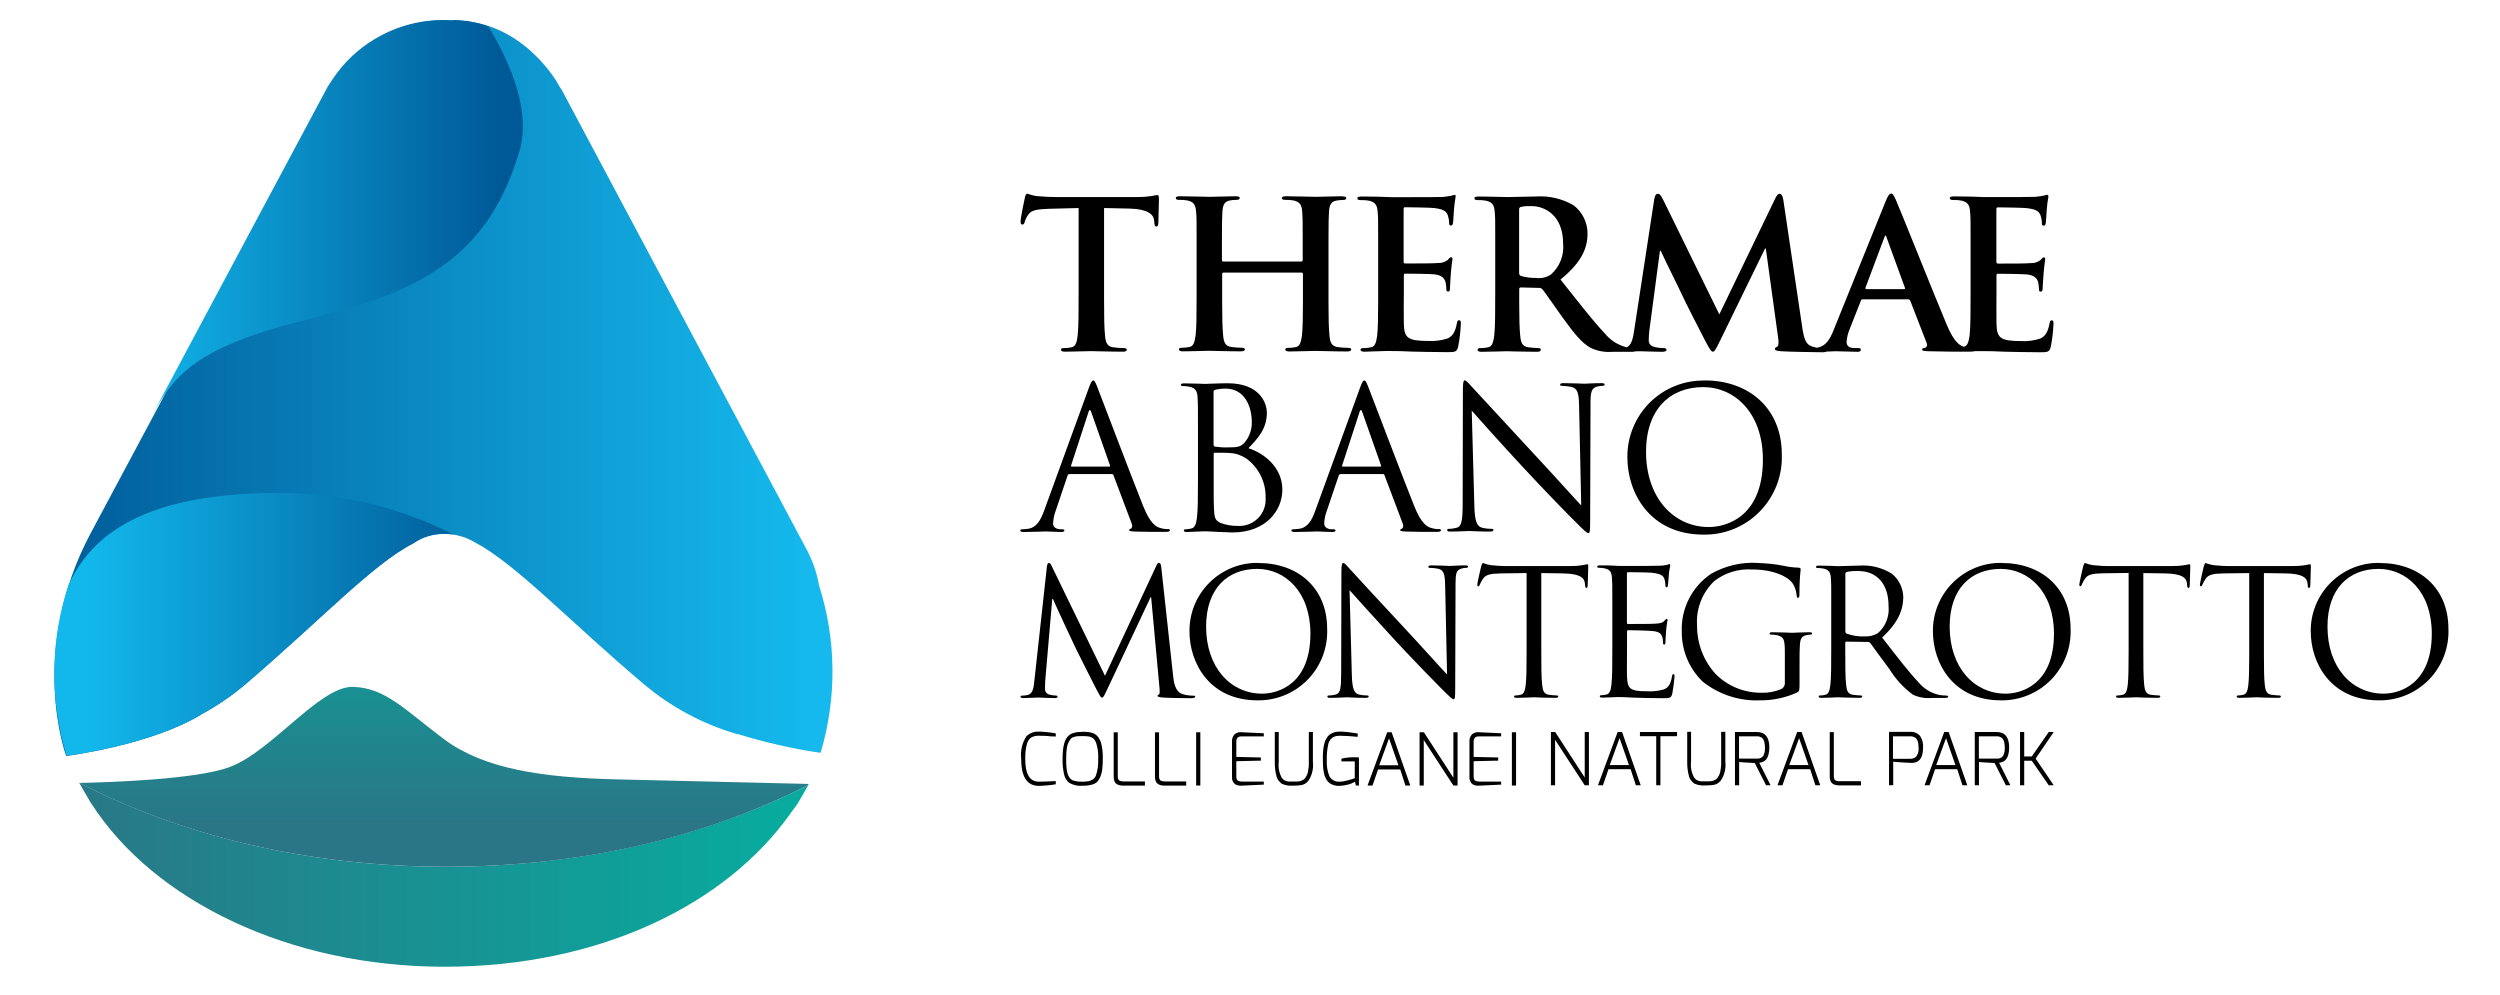
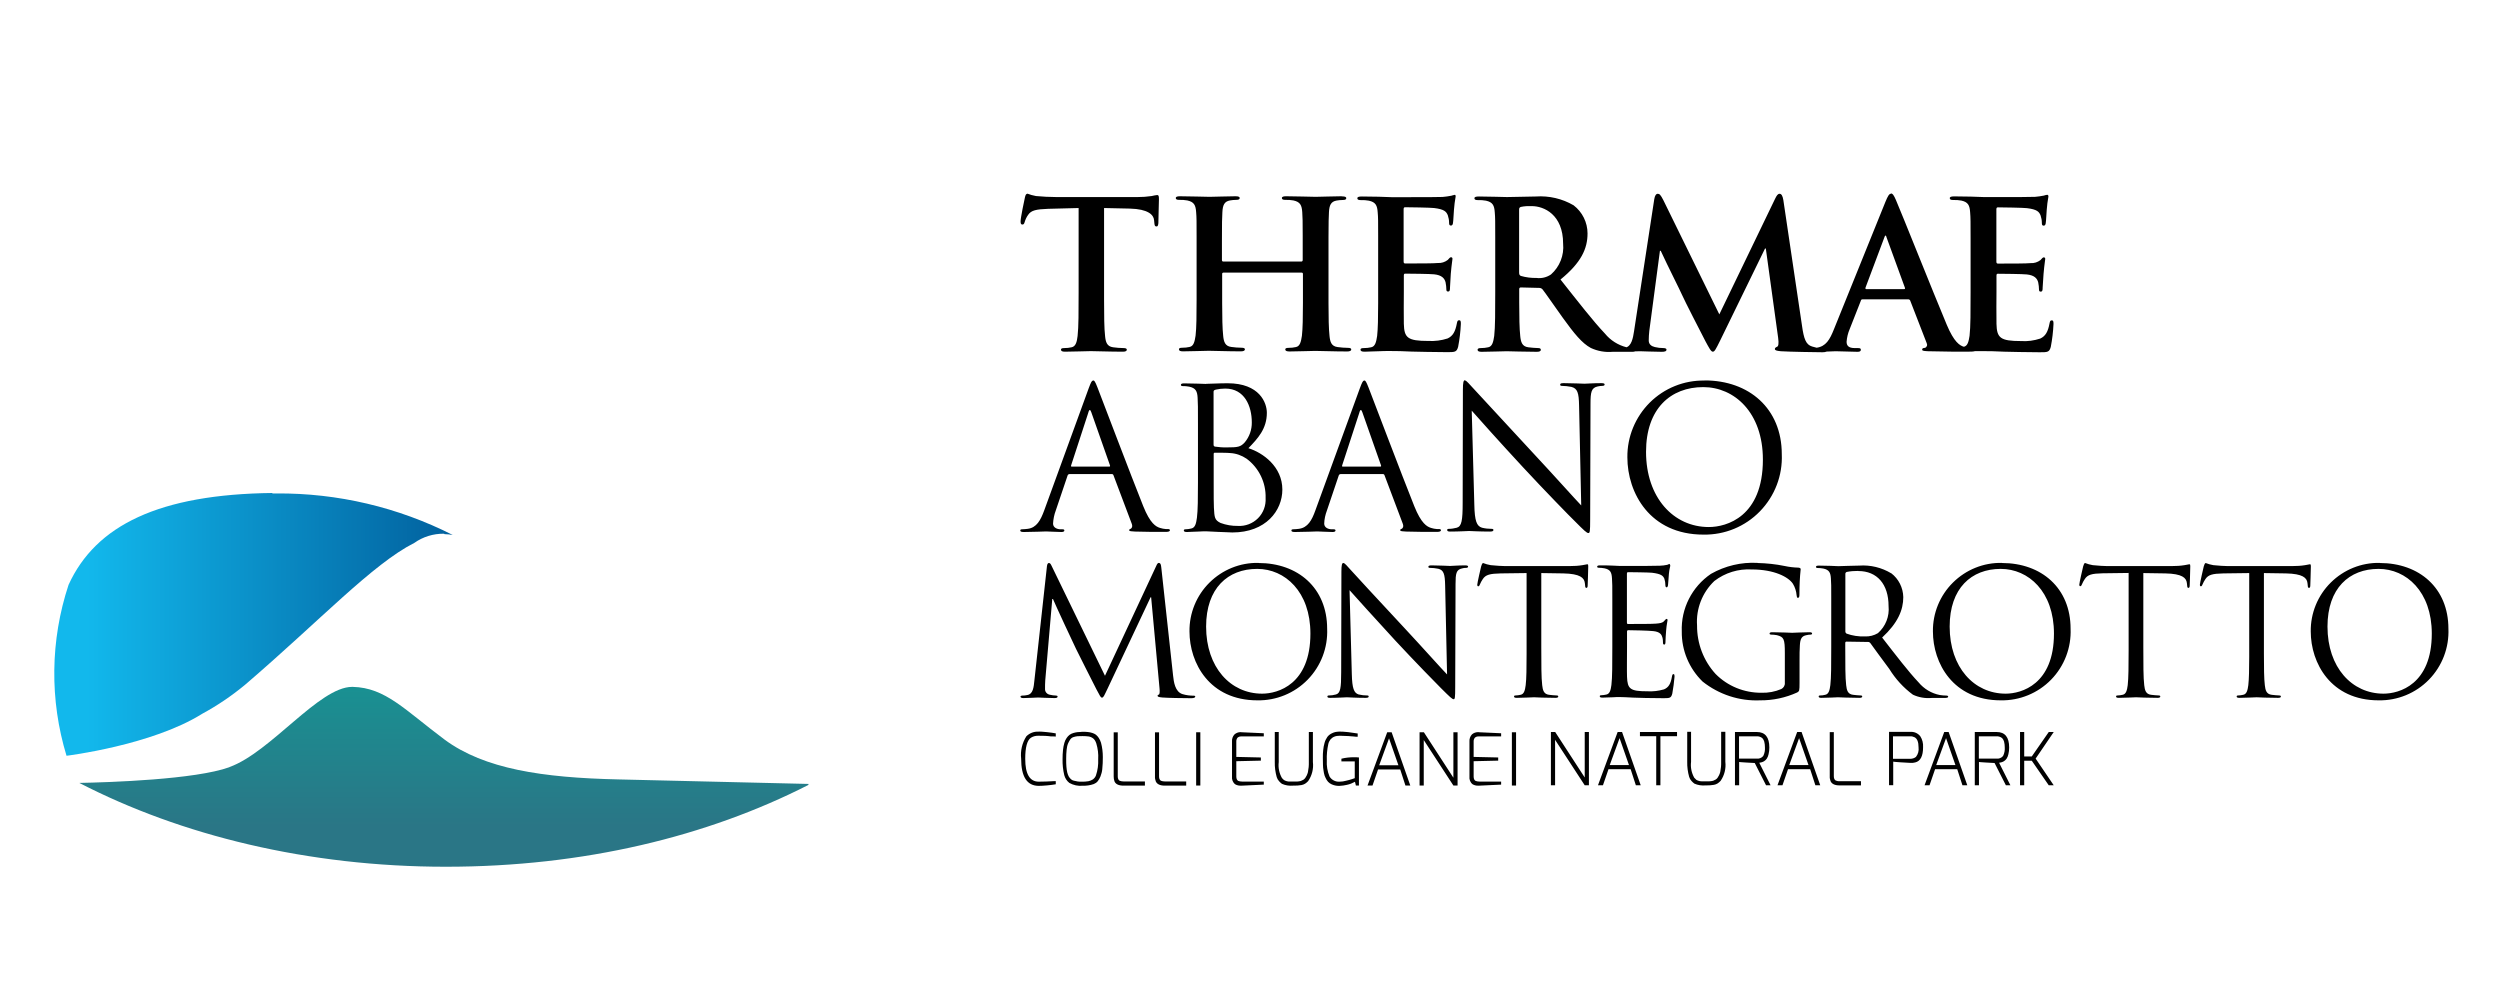
<svg xmlns="http://www.w3.org/2000/svg" xmlns:xlink="http://www.w3.org/1999/xlink" id="Livello_2" data-name="Livello 2" viewBox="0 0 221 88">
  <defs>
    <style>
      .cls-1 {
        fill: url(#Sfumatura_senza_nome);
      }

      .cls-2 {
        fill: #fff;
      }

      .cls-3 {
        fill: url(#Sfumatura_senza_nome_5);
      }

      .cls-4 {
        fill: url(#Sfumatura_senza_nome_3);
      }

      .cls-5 {
        fill: url(#Sfumatura_senza_nome_3-2);
      }

      .cls-6 {
        fill: url(#Sfumatura_senza_nome_5-2);
      }
    </style>
    <linearGradient id="Sfumatura_senza_nome" data-name="Sfumatura senza nome" x1="-814.43" y1="178.17" x2="-813.47" y2="178.17" gradientTransform="translate(58494.73 12131.42) scale(71.82 -67.9)" gradientUnits="userSpaceOnUse">
      <stop offset="0" stop-color="#005997" />
      <stop offset="1" stop-color="#15b9ed" />
    </linearGradient>
    <linearGradient id="Sfumatura_senza_nome_3" data-name="Sfumatura senza nome 3" x1="-803.44" y1="175.81" x2="-802.49" y2="175.81" gradientTransform="translate(29598.58 4319.92) scale(36.83 -24.26)" gradientUnits="userSpaceOnUse">
      <stop offset="0" stop-color="#12b8ec" />
      <stop offset="1" stop-color="#005997" />
    </linearGradient>
    <linearGradient id="Sfumatura_senza_nome_3-2" data-name="Sfumatura senza nome 3" x1="-801.98" y1="177.05" x2="-801.03" y2="177.05" gradientTransform="translate(27743.5 6598.85) scale(34.58 -37.16)" xlink:href="#Sfumatura_senza_nome_3" />
    <linearGradient id="Sfumatura_senza_nome_5" data-name="Sfumatura senza nome 5" x1="-813.65" y1="174.29" x2="-812.69" y2="174.29" gradientTransform="translate(54747.26 3036.61) scale(67.28 -16.98)" gradientUnits="userSpaceOnUse">
      <stop offset="0" stop-color="#2a7686" />
      <stop offset="1" stop-color="#08ab9e" />
    </linearGradient>
    <linearGradient id="Sfumatura_senza_nome_5-2" data-name="Sfumatura senza nome 5" x1="-831.33" y1="167.18" x2="-829.84" y2="167.18" gradientTransform="translate(11292.83 -13718.73) rotate(-90) scale(16.59 -67.31)" xlink:href="#Sfumatura_senza_nome_5" />
  </defs>
  <g id="Livello_1-2" data-name="Livello 1">
    <g id="logo-thermaeabanomontegrotto">
      <rect class="cls-2" width="221" height="88" />
      <path id="lettering" d="m113.04,64.72v2.65c-.06.48.04.98.28,1.4.05.07.12.13.19.19.16.09.34.14.53.13.07,0,.17,0,.32,0h.03c.2.01.4,0,.6-.05.08-.03.16-.07.23-.11.06-.04.11-.09.16-.15.05-.07.09-.14.13-.22.05-.09.08-.2.11-.3.06-.29.09-.6.08-.9v-2.65h.36v2.65c.07.6-.08,1.2-.42,1.69-.08.09-.17.16-.27.23-.1.06-.21.1-.32.12-.22.04-.44.05-.67.05h-.07c-.34.03-.68-.02-.99-.16-.09-.07-.17-.14-.25-.23-.1-.11-.17-.23-.21-.37-.12-.43-.18-.88-.17-1.33v-2.65h.37Zm-21.21-.05c.17,0,.4.02.71.05.31.03.57.07.79.11v.28c-.07,0-.14,0-.2-.01h-.21s-.26-.03-.26-.03l-.27-.02c-.21,0-.4-.01-.56-.01-.24-.01-.48.04-.69.17-.34.22-.51.85-.51,1.87,0,1.35.4,2.02,1.2,2.02.42,0,.89-.02,1.41-.05h.09s0,.28,0,.28c-.21.04-.47.07-.78.1-.3.03-.55.04-.72.04-1.04,0-1.56-.8-1.56-2.4-.08-.7.09-1.4.46-1.98.29-.29.69-.44,1.1-.41Zm3.76.02c.26,0,.45,0,.57.02.13.01.26.04.39.08.12.03.23.09.33.16.1.08.18.18.25.28.09.13.15.28.2.43.11.41.16.84.16,1.26,0,.36-.01.72-.05,1.08-.02.22-.08.43-.16.64-.06.15-.14.29-.24.42-.09.11-.22.2-.35.25-.31.11-.65.16-.98.15-.41.04-.82-.05-1.18-.25-.22-.17-.38-.42-.45-.69-.11-.46-.16-.93-.15-1.41,0-.27.01-.55.04-.82.02-.21.06-.41.12-.62.04-.15.11-.3.2-.43.07-.11.16-.2.26-.28.1-.07.21-.13.33-.16.23-.07.47-.1.72-.1Zm22.75-.02c.28,0,.55.02.83.05.34.04.63.08.85.12v.29h-.12s-.29-.03-.29-.03c-.12,0-.24-.02-.38-.03-.33-.02-.59-.03-.8-.03-.17,0-.34.02-.5.09-.12.05-.23.14-.32.24-.09.12-.16.26-.19.41-.1.47-.15.95-.13,1.43-.03.49.05.98.24,1.43.18.31.54.49.9.46.18,0,.37-.03.55-.08.19-.04.37-.09.55-.15l.23-.08v-1.48h-1.18v-.24c.36-.09.73-.13,1.11-.13.14,0,.28,0,.44.02v2.48h-.27l-.08-.33c-.22.12-.46.22-.71.27-.21.05-.42.08-.64.09h-.15c-.12,0-.24-.03-.36-.06-.13-.04-.26-.09-.37-.17-.11-.08-.2-.17-.27-.29-.07-.12-.13-.24-.18-.37-.05-.15-.08-.3-.1-.46h0c-.03-.17-.05-.34-.05-.51,0-.17-.01-.37-.01-.61s0-.47.03-.69c.02-.22.06-.43.12-.64.05-.19.14-.37.25-.53.11-.14.26-.26.43-.33.18-.09.38-.13.58-.13Zm31.15.03v2.65c-.06.48.04.97.28,1.4.06.07.12.13.19.19.16.09.34.14.53.13.07,0,.17,0,.32,0h.03c.2.01.4,0,.6-.05.08-.03.16-.07.23-.11.06-.04.12-.09.16-.15.05-.07.09-.14.13-.22.05-.09.08-.2.11-.3.06-.29.09-.6.08-.9v-2.65h.37v2.65c.07.6-.08,1.2-.42,1.69-.08.09-.17.16-.27.23-.1.06-.21.1-.32.12-.22.04-.44.05-.67.05h-.07c-.34.03-.68-.02-.99-.16-.09-.07-.17-.14-.25-.23-.1-.11-.17-.23-.21-.37-.12-.43-.18-.88-.17-1.33v-2.65h.37Zm-39.75.03l1.98.09v.28h-1.98c-.13-.01-.25.03-.35.12-.07.1-.11.22-.1.35v1.34l2.17.05v.28l-2.17.05v1.35c0,.2.06.33.17.39.11.04.22.06.34.06h1.92v.27l-1.92.09h-.14c-.07,0-.14,0-.21-.02-.09-.02-.18-.05-.26-.1-.21-.16-.31-.43-.28-.69v-3.08c-.02-.23.06-.47.22-.64.15-.13.34-.2.53-.2h.05Zm20.98,0l1.98.09v.28h-1.98c-.13-.01-.25.03-.35.12-.07.1-.11.22-.1.35v1.34l2.17.05v.28l-2.17.05v1.35c0,.2.06.33.17.39.11.04.22.06.34.06h1.92v.27l-1.92.09h-.14c-.07,0-.14,0-.2-.02-.09-.02-.18-.05-.26-.1-.21-.16-.31-.43-.28-.69v-3.08c-.02-.23.06-.47.22-.64.15-.13.34-.2.54-.2h.05Zm-31.91,0v3.9c0,.2.06.33.17.39.11.04.22.06.34.06h1.89v.37h-1.89c-.43,0-.7-.13-.8-.38-.05-.14-.07-.28-.07-.43v-3.9h.37Zm3.65,0v3.9c0,.2.06.33.17.39.11.04.22.06.34.06h1.89v.37h-1.89c-.43,0-.69-.13-.8-.38-.05-.14-.08-.29-.07-.43v-3.9h.37Zm20.56,0l1.65,4.71h-.43l-.46-1.42h-1.96l-.49,1.42h-.44s1.74-4.71,1.74-4.71h.39Zm11,0v4.71h-.37v-4.71h.37Zm-8.15,0l2.61,4.02v-4.02h.37v4.71h-.37l-2.62-4.02v4.02h-.37v-4.71h.37Zm-19.76,0v4.71h-.37v-4.71h.37Zm56-.02v3.9c0,.2.06.33.17.39.11.04.22.07.34.06h1.89v.37h-1.89c-.43,0-.69-.13-.8-.38-.05-.14-.08-.29-.07-.43v-3.9h.37Zm10.15,0l1.65,4.71h-.43l-.46-1.42h-1.96l-.49,1.42h-.44s1.74-4.71,1.74-4.71h.39Zm-13,0l1.65,4.71h-.43l-.46-1.42h-1.96l-.49,1.42h-.44s1.74-4.71,1.74-4.71h.39Zm-15.87,0l1.65,4.71h-.43l-.46-1.42h-1.96l-.49,1.42h-.44s1.74-4.71,1.74-4.71h.39Zm-5.91,0l2.61,4.02v-4.02h.37v4.71h-.37l-2.62-4.02v4.02h-.37v-4.71h.37Zm17.83,0c.73,0,1.1.46,1.1,1.37,0,.2-.02.41-.07.6-.03.14-.08.27-.16.39-.06.09-.14.16-.23.22-.13.08-.28.12-.43.14l1,1.99h-.4l-1-1.97c-.06,0-.3-.01-.73-.04-.43-.03-.64-.04-.65-.05v2.06h-.37v-4.71h1.92Zm21.2,0c.73,0,1.1.46,1.1,1.37,0,.2-.02.41-.07.6-.03.14-.08.27-.16.39-.06.09-.14.16-.23.22-.13.08-.28.12-.43.14l1,1.99h-.4l-1-1.97c-.06,0-.3-.01-.73-.04-.43-.03-.64-.04-.65-.05v2.06h-.37v-4.71h1.92Zm-6.76.37c.19.29.27.63.25.97,0,.79-.23,1.24-.7,1.35-.13.03-.26.05-.4.04-.15,0-.43-.02-.87-.05-.43-.03-.66-.05-.67-.06v2.08h-.37v-4.71h1.88c.33-.03.66.11.87.37Zm9.19-.37v2.16h.67l1.5-2.16h.44l-1.6,2.35,1.6,2.36h-.44l-1.5-2.17h-.67v2.17h-.37v-4.71h.37Zm-30.69,0v.37h-1.47v4.34h-.37v-4.34h-1.44v-.37h3.28Zm-52.54.36c-.2,0-.35,0-.45.01-.12.01-.23.04-.34.07-.11.03-.22.1-.29.19-.08.11-.14.23-.2.35h0c-.08.18-.12.38-.14.58-.03.26-.04.53-.04.79,0,.29,0,.53.02.72.01.17.04.33.07.49.03.12.07.24.13.36.05.09.12.17.19.24.07.07.16.12.26.14.22.06.45.1.68.09.21,0,.41,0,.61-.04.14-.03.28-.08.4-.16.12-.09.22-.21.27-.35.16-.46.22-.95.2-1.43.03-.48-.03-.95-.17-1.41-.03-.09-.07-.18-.12-.26-.04-.07-.1-.13-.16-.18-.06-.04-.12-.08-.19-.11-.07-.03-.15-.05-.22-.06-.17-.02-.35-.03-.52-.03Zm27.08.2l-.87,2.38h1.7l-.83-2.38Zm36.25-.02l-.87,2.38h1.7l-.83-2.38Zm-15.87,0l-.87,2.38h1.7l-.83-2.38Zm28.86,0l-.87,2.38h1.7l-.83-2.38Zm-3.18-.16h-1.51v1.99h1.51c.19,0,.37-.05.52-.17.19-.24.27-.54.23-.84,0-.48-.12-.78-.36-.9-.12-.06-.26-.09-.39-.08Zm7.64,0h-1.56v1.97h1.56c.22.03.44-.06.58-.23.12-.24.17-.5.15-.77h0c0-.17-.02-.34-.06-.5-.03-.12-.09-.22-.17-.31-.14-.11-.32-.17-.49-.16Zm-21.2,0h-1.56v1.97h1.56c.22.03.44-.06.58-.23.12-.24.17-.5.15-.77h0c0-.17-.02-.34-.06-.5-.03-.12-.09-.22-.17-.31-.14-.11-.32-.17-.49-.16Zm.09-15.32c.79.02,1.58.1,2.36.26.41.09.83.14,1.25.15.16.02.19.08.19.14-.08.73-.11,1.47-.11,2.2,0,.25-.03.33-.14.33-.08,0-.09-.09-.11-.23-.03-.36-.14-.71-.33-1.02-.39-.59-1.64-1.26-3.63-1.26-1.19-.07-2.36.29-3.31,1.02-1.07,1.02-1.63,2.46-1.53,3.93-.01,1.59.57,3.12,1.64,4.29,1.07,1.08,2.53,1.67,4.05,1.66.6.02,1.2-.09,1.76-.33.2-.1.33-.32.31-.54v-2.63c0-1.26-.08-1.43-.7-1.59-.17-.03-.35-.05-.53-.05-.06,0-.12-.03-.12-.09,0-.09.08-.12.25-.12.7,0,1.67.05,1.75.05s1.05-.05,1.51-.05c.17,0,.25.03.25.12,0,.06-.06.09-.12.09-.13,0-.26.02-.39.05-.42.08-.54.34-.57.88-.03.42-.03.83-.03,1.34v2c0,.7-.02.73-.2.84-1.03.47-2.15.71-3.28.7-1.84.08-3.64-.51-5.09-1.66-1.19-1.16-1.86-2.75-1.84-4.42-.08-2.03.9-3.96,2.58-5.1,1.25-.71,2.68-1.05,4.11-.97Zm-44.13,0c3.48,0,6.07,2.2,6.07,5.81.07,1.67-.55,3.3-1.72,4.5-1.17,1.2-2.78,1.86-4.45,1.83-4.23,0-6-3.3-6-6.09-.02-1.62.62-3.18,1.77-4.32,1.15-1.14,2.7-1.77,4.32-1.74h0Zm65.72,0c3.48,0,6.07,2.2,6.07,5.81.07,1.67-.55,3.3-1.72,4.5-1.17,1.2-2.78,1.86-4.45,1.83-4.23,0-6-3.3-6-6.09-.02-1.62.62-3.18,1.77-4.32,1.15-1.14,2.7-1.77,4.32-1.74h0Zm33.4,0c3.48,0,6.07,2.2,6.07,5.81.07,1.67-.55,3.3-1.72,4.5s-2.78,1.86-4.45,1.83c-4.23,0-6-3.3-6-6.09-.02-1.62.62-3.18,1.77-4.32s2.7-1.77,4.32-1.74h0Zm-91.61,0c.12,0,.39.34.54.5.23.26,2.53,2.76,4.91,5.31,1.53,1.64,3.21,3.53,3.71,4.04l-.17-7.87c-.02-1.01-.13-1.35-.6-1.47-.25-.05-.5-.08-.76-.08-.11,0-.12-.05-.12-.11,0-.09.12-.11.31-.11.7,0,1.44.05,1.61.05s.68-.05,1.31-.05c.17,0,.28.02.28.11,0,.06-.06.11-.17.11-.13,0-.25.01-.37.05-.51.11-.57.45-.57,1.38l-.03,9.08c0,1.02-.03,1.1-.14,1.1-.12,0-.31-.17-1.13-.99-.17-.16-2.39-2.43-4.03-4.2-1.79-1.94-3.54-3.89-4.04-4.45l.2,7.42c.03,1.27.19,1.67.6,1.8.25.06.51.09.77.09.08,0,.12.03.12.09,0,.09-.09.12-.28.12-.88,0-1.5-.05-1.64-.05s-.79.05-1.48.05c-.16,0-.25-.02-.25-.12,0-.06.05-.09.12-.09.22,0,.43-.03.64-.09.39-.11.46-.56.46-1.97l.02-8.88c0-.6.05-.77.17-.77Zm28.83.09s.06.06.06.14c0,.11-.08.29-.12.73-.02.15-.05.84-.08,1.02-.02.08-.05.17-.11.17-.09,0-.12-.08-.12-.2,0-.19-.03-.38-.09-.56-.11-.25-.26-.43-1.1-.53-.26-.03-1.95-.05-2.12-.05-.06,0-.09.05-.09.15v4.28c0,.11.02.15.09.15h.25c.58,0,1.92,0,2.21-.03.37-.03.59-.06.73-.22.11-.12.17-.2.23-.2.05,0,.08.03.08.12s-.08.36-.12.87c-.03.31-.06.88-.06.99,0,.12,0,.29-.11.29-.08,0-.11-.06-.11-.14,0-.17-.01-.35-.06-.51-.06-.22-.2-.48-.8-.54-.42-.05-1.95-.08-2.21-.08-.03,0-.06,0-.08.03-.02.02-.03.05-.03.08v1.36c0,.53-.02,2.32,0,2.65.04,1.07.27,1.28,1.79,1.28.5.03,1-.03,1.48-.17.4-.17.59-.48.7-1.12.03-.17.06-.23.14-.23.09,0,.09.12.09.23-.04.5-.11,1-.2,1.5-.1.37-.21.4-.71.4h-.12c-1.16,0-2.01-.03-2.61-.05-.6-.03-.97-.05-1.21-.05h-.06c-.1,0-.31,0-.55.02-.31,0-.66.03-.9.03-.17,0-.25-.03-.25-.12,0-.05.03-.09.12-.09.16,0,.31-.03.46-.06.31-.06.39-.4.45-.85.08-.65.08-1.87.08-3.36v-2.73s0-1.47,0-1.47c0-1.16,0-1.5-.03-1.87-.03-.53-.15-.77-.66-.88-.17-.03-.35-.05-.53-.05-.06,0-.12-.03-.12-.09,0-.09.08-.12.25-.12.36,0,.77,0,1.11.02l.64.03h.71c.96,0,2.58,0,2.83-.02.22,0,.45-.04.66-.08.08-.02.14-.08.22-.08Zm-45.12-.09c.11,0,.16.12.19.42l1.04,9.53c.06.56.17,1.43.83,1.64.33.1.67.14,1.01.14.08,0,.12.02.12.08,0,.09-.14.14-.32.14h-.2c-.56,0-1.88-.02-2.38-.06-.36-.03-.43-.08-.43-.15,0-.06.03-.09.11-.11.08-.02.09-.28.06-.56l-.74-8.04h-.05l-3.79,8.05c-.33.68-.37.82-.51.82-.11,0-.18-.15-.48-.72-.37-.7-1.53-3.04-1.77-3.51l-.04-.08c-.14-.27-1.87-3.99-2.04-4.41h-.06l-.62,7.19c-.02.25-.02.53-.02.79,0,.23.17.43.4.48.19.05.39.07.59.08.06,0,.12.03.12.08,0,.11-.09.14-.28.14-.57,0-1.31-.05-1.44-.05-.14,0-.88.05-1.3.05-.15,0-.26-.03-.26-.14,0-.05.08-.08.15-.08.16,0,.31-.01.46-.05.51-.09.56-.7.62-1.29l1.11-10.1c.02-.17.08-.28.17-.28s.15.06.23.23l4.73,9.74,4.54-9.73c.06-.14.12-.25.23-.25Zm64.71.9c.66.5,1.05,1.28,1.07,2.11,0,1.15-.48,2.29-1.87,3.58,1.27,1.63,2.32,3.01,3.22,3.96.48.58,1.15.98,1.88,1.12.2.03.4.05.6.05.08,0,.14.05.14.09,0,.09-.09.12-.37.12h-1.1c-.57.05-1.14-.05-1.65-.29-.84-.62-1.54-1.39-2.09-2.28-.65-.85-1.38-1.89-1.68-2.29-.05-.06-.12-.1-.2-.09l-1.9-.03c-.08,0-.11.05-.11.12v.37c0,1.49,0,2.71.08,3.36.05.45.14.79.6.85.23.03.46.05.7.06.09,0,.12.05.12.09,0,.08-.08.12-.25.12-.85,0-1.83-.05-1.9-.05-.02,0-.99.05-1.45.05-.17,0-.25-.03-.25-.12,0-.05.03-.09.12-.09.16,0,.31-.02.46-.06.31-.06.39-.4.45-.85.08-.65.08-1.87.08-3.36v-2.73s0-1.63,0-1.63c0-1.04,0-1.36-.03-1.71-.03-.53-.16-.77-.67-.88-.17-.03-.35-.05-.53-.05-.06,0-.12-.03-.12-.09,0-.09.08-.12.25-.12.65,0,1.54.04,1.72.05h.03c.17,0,1.34-.05,1.83-.05.99-.07,1.97.17,2.82.68Zm17.14-.9c.22.09.45.15.68.19.45.05,1.03.08,1.22.08h5.79c.37,0,.73-.02,1.1-.08.23-.03.37-.08.43-.08.08,0,.08.09.08.19,0,.46-.05,1.53-.05,1.7,0,.14-.05.2-.11.2-.08,0-.11-.05-.12-.26l-.02-.17c-.05-.46-.42-.82-1.9-.85l-1.95-.03v6.55c0,1.49,0,2.71.08,3.36.05.45.14.79.6.85.23.03.46.05.7.06.09,0,.12.05.12.09,0,.08-.08.12-.25.12-.8,0-1.71-.04-1.88-.05h-.02c-.07,0-1.05.05-1.51.05-.17,0-.25-.03-.25-.12,0-.05.03-.09.12-.09.16,0,.31-.03.46-.06.31-.06.39-.4.45-.85.07-.61.08-1.71.08-3.07v-6.85s-2.29.03-2.29.03c-.96.02-1.33.12-1.58.5-.1.15-.19.31-.26.48-.05.13-.09.16-.15.16-.05,0-.08-.05-.08-.14,0-.15.31-1.49.34-1.61.03-.09.09-.29.15-.29Zm-53.22,0c.22.09.45.15.68.19.45.05,1.03.08,1.22.08h5.79c.37,0,.73-.02,1.1-.08.23-.03.37-.08.43-.08.08,0,.08.09.08.19,0,.46-.05,1.53-.05,1.7,0,.14-.05.2-.11.2-.08,0-.11-.05-.12-.26l-.02-.17c-.05-.46-.42-.82-1.9-.85l-1.95-.03v6.55c0,1.49,0,2.71.08,3.36.05.45.14.79.6.85.23.03.46.05.7.06.09,0,.12.05.12.09,0,.08-.08.12-.25.12-.8,0-1.71-.04-1.88-.05h-.02c-.07,0-1.05.05-1.51.05-.17,0-.25-.03-.25-.12,0-.05.03-.09.12-.09.16,0,.31-.03.46-.06.31-.06.39-.4.45-.85.07-.56.08-1.56.08-2.78v-7.13s-2.29.03-2.29.03c-.96.02-1.33.12-1.58.5-.1.15-.19.31-.26.48-.05.13-.09.16-.15.16-.05,0-.08-.05-.08-.14,0-.15.31-1.49.34-1.61.03-.09.09-.29.15-.29Zm63.88,0c.22.09.45.15.68.19.45.05,1.03.08,1.22.08h5.79c.37,0,.73-.02,1.1-.08.23-.03.37-.08.43-.08.08,0,.08.09.08.19,0,.46-.05,1.53-.05,1.7,0,.14-.05.2-.11.2-.08,0-.11-.05-.12-.26l-.02-.17c-.05-.46-.42-.82-1.9-.85l-1.95-.03v6.55s0,.58,0,.58c0,1.22.01,2.22.08,2.78.05.45.14.79.6.85.23.03.46.05.7.06.09,0,.12.05.12.09,0,.08-.08.12-.25.12-.8,0-1.71-.04-1.88-.05h-.02c-.07,0-1.05.05-1.51.05-.17,0-.25-.03-.25-.12,0-.05.03-.09.12-.09.16,0,.31-.03.46-.06.31-.06.39-.4.45-.85.06-.52.08-1.41.08-2.5v-7.41s-2.29.03-2.29.03c-.96.02-1.33.12-1.58.5-.1.15-.19.31-.26.48-.05.13-.09.16-.15.16-.05,0-.08-.05-.08-.14,0-.15.31-1.49.34-1.61.03-.09.09-.29.15-.29Zm-83.85.52c-2.58,0-4.51,1.7-4.51,5.1,0,3.61,2.16,5.93,4.95,5.93h0c1.39,0,4.27-.81,4.27-5.31,0-3.72-2.26-5.72-4.7-5.72Zm99.13,0c-2.58,0-4.51,1.7-4.51,5.1,0,3.61,2.16,5.93,4.95,5.93h0c1.39,0,4.27-.81,4.27-5.31,0-3.72-2.26-5.72-4.7-5.72Zm-33.4,0c-2.58,0-4.51,1.7-4.51,5.1,0,3.61,2.16,5.93,4.95,5.93h0c1.39,0,4.27-.81,4.27-5.31,0-3.72-2.26-5.72-4.7-5.72Zm-12.58.18c-.35,0-.69.02-1.03.09-.08.03-.13.1-.12.19v5.07c0,.08.04.15.1.19.52.19,1.07.27,1.62.25.41.02.81-.08,1.16-.29.68-.6,1.03-1.49.94-2.39,0-1.94-1.02-3.1-2.67-3.1Zm-13.58-16.84c3.9,0,6.81,2.47,6.81,6.52.08,1.88-.62,3.7-1.93,5.05-1.31,1.35-3.11,2.09-4.99,2.06-4.75,0-6.73-3.7-6.73-6.83-.02-1.82.7-3.56,1.98-4.84,1.29-1.28,3.03-1.98,4.84-1.95Zm-21.2,0c.14,0,.43.38.61.56.26.29,2.85,3.09,5.51,5.96,1.72,1.84,3.61,3.96,4.16,4.53l-.19-8.83c-.02-1.13-.14-1.51-.68-1.65-.28-.06-.56-.08-.85-.09-.12,0-.14-.05-.14-.12,0-.11.14-.12.35-.12.78,0,1.61.05,1.8.05s.76-.05,1.47-.05c.19,0,.31.02.31.12,0,.07-.07.12-.19.12-.14,0-.28.02-.42.05-.57.12-.64.5-.64,1.55l-.03,10.18c0,1.15-.03,1.23-.16,1.23-.14,0-.35-.19-1.27-1.12-.19-.17-2.69-2.73-4.52-4.71-2.01-2.17-3.97-4.36-4.52-4.99l.23,8.33c.03,1.43.21,1.88.68,2.02.28.07.57.1.87.1.09,0,.14.04.14.1,0,.1-.1.14-.31.14-.99,0-1.68-.05-1.84-.05s-.88.05-1.66.05c-.17,0-.28-.02-.28-.14,0-.07.05-.1.14-.1.24,0,.48-.04.71-.1.43-.12.52-.63.52-2.21l.02-9.96c0-.68.05-.87.19-.87Zm-22.87.3c.42,0,1.09-.05,1.89-.05,2.84,0,3.47,1.74,3.47,2.61,0,1.43-.81,2.28-1.63,3.13,1.28.4,3,1.63,3,3.66,0,1.86-1.46,3.79-4.42,3.79-.19,0-.75-.04-1.25-.05-.46-.03-.9-.05-1.03-.05h-.09c-.11,0-.35,0-.63.02-.35,0-.75.04-1.01.04-.19,0-.28-.04-.28-.14,0-.05.03-.1.14-.1.18,0,.35-.03.52-.07.35-.07.43-.45.5-.96.08-.63.09-1.75.09-3.12v-5.13c0-1.5,0-1.9-.03-2.34-.03-.59-.17-.87-.75-.99-.19-.04-.39-.05-.59-.05-.07,0-.14-.04-.14-.1,0-.1.09-.14.28-.14.78,0,1.87.05,1.96.05Zm-9.99-.3c.1,0,.17.09.38.63.26.66,2.98,7.84,4.04,10.48.62,1.55,1.13,1.82,1.49,1.93.17.05.34.09.52.1h.18c.1,0,.17.02.17.11,0,.1-.16.14-.35.14h-.34c-.52,0-1.47,0-2.39-.03-.33-.02-.52-.02-.52-.12,0-.07.05-.1.12-.12.1-.04.21-.19.1-.47l-1.61-4.27c-.02-.07-.09-.11-.16-.1h-3.73c-.08,0-.15.06-.17.14l-1.04,3.08c-.14.37-.22.77-.24,1.16,0,.35.36.5.66.5h.17c.12,0,.17.04.17.1,0,.1-.1.14-.26.14-.42,0-1.16-.05-1.35-.05s-1.14.05-1.96.05c-.23,0-.33-.03-.33-.14,0-.07.07-.1.16-.1.12,0,.36-.02.5-.04.79-.1,1.14-.76,1.46-1.63l3.93-10.79c.21-.57.28-.68.38-.68Zm23.96,0c.1,0,.17.09.38.63.26.66,2.98,7.84,4.04,10.48.62,1.55,1.13,1.82,1.49,1.93.17.05.34.09.52.1h.18c.1,0,.17.02.17.11,0,.1-.16.14-.35.14h-.34c-.52,0-1.47,0-2.39-.03-.33-.02-.52-.02-.52-.12,0-.07.05-.1.12-.12.1-.04.21-.19.1-.47l-1.61-4.27c-.02-.07-.09-.11-.16-.1h-3.72c-.08,0-.15.06-.17.14l-1.04,3.08c-.14.37-.23.77-.24,1.16,0,.35.36.5.66.5h.17c.12,0,.17.04.17.1,0,.1-.1.14-.26.14-.42,0-1.16-.05-1.35-.05s-1.14.05-1.96.05c-.23,0-.33-.03-.33-.14,0-.07.07-.1.16-.1.12,0,.36-.02.5-.04.79-.1,1.15-.76,1.46-1.63l3.93-10.79c.21-.57.28-.68.38-.68Zm29.97.59c-2.89,0-5.06,1.91-5.06,5.72,0,4.05,2.43,6.65,5.55,6.65h0c1.56,0,4.78-.9,4.78-5.96,0-4.17-2.53-6.41-5.27-6.41Zm-43.18,5.8c-.07,0-.1.03-.1.12v.99s0,1.58,0,1.58c0,1.03,0,2,.02,2.17.05.85.05,1.09.59,1.35.49.18,1.01.27,1.53.26.66.04,1.31-.21,1.78-.68.47-.47.71-1.12.67-1.79.04-1.36-.59-2.66-1.68-3.47-.43-.29-.92-.47-1.44-.5-.22-.03-1.09-.03-1.35-.03Zm-11.17-3.58l-1.53,4.69c-.03.09,0,.12.05.12h3.31c.09,0,.09-.05.07-.12l-1.65-4.69c-.09-.26-.17-.26-.26,0Zm23.96,0l-1.53,4.69c-.03.09,0,.12.05.12h3.31c.09,0,.09-.05.07-.12l-1.65-4.69c-.09-.26-.17-.26-.26,0Zm-11.86-2.09c-.28,0-.56.03-.83.09-.16.04-.21.09-.21.19v4.66c0,.12.03.16.12.19.35.05.7.08,1.06.07.97,0,1.21-.04,1.58-.45.41-.49.63-1.12.62-1.76,0-1.44-.64-2.99-2.34-2.99Zm20.25-17.14c.09,0,.11.07.11.16-.07.39-.12.78-.15,1.18-.02.18-.05.98-.09,1.19-.02.09-.05.2-.18.2s-.16-.09-.16-.25c0-.22-.04-.44-.11-.65-.13-.33-.31-.54-1.21-.65-.31-.04-2.21-.07-2.57-.07-.09,0-.13.05-.13.18v4.59c0,.13.02.2.13.2h.38c.74,0,2.18,0,2.52-.04.31.02.62-.08.87-.27.13-.14.2-.24.29-.24.07,0,.13.04.13.14s-.07.4-.15,1.33c-.02.37-.07,1.1-.07,1.22,0,.15,0,.34-.16.34-.04,0-.09,0-.12-.04s-.05-.08-.04-.12c0-.22-.03-.44-.07-.65-.09-.36-.34-.64-1.01-.71-.35-.04-2.14-.06-2.57-.06-.09,0-.11.07-.11.18v1.43c0,.62-.02,2.29,0,2.81.03,1.25.32,1.53,2.17,1.53.57.03,1.15-.04,1.7-.22.47-.22.68-.6.82-1.34.04-.2.07-.27.2-.27.15,0,.15.15.15.33-.03.68-.11,1.35-.24,2.02-.13.47-.29.47-.98.47-1.36,0-2.36-.04-3.13-.05-.78-.04-1.34-.05-1.88-.05h-.18c-.22,0-.52,0-.85.02-.42,0-.89.04-1.25.04-.24,0-.36-.05-.36-.18,0-.09.07-.14.29-.14.22,0,.44-.02.65-.07.36-.07.45-.47.53-1,.07-.61.09-1.65.09-2.9v-5.99c0-1.23,0-1.61-.04-2.03-.04-.62-.18-.91-.78-1.04-.23-.04-.47-.06-.71-.05-.2,0-.31-.04-.31-.16s.13-.16.4-.16c.49,0,1.01.02,1.47.02.47.02.89.04,1.14.04h1.43c1.26,0,2.88,0,3.1-.02.26-.02.52-.06.78-.11.09-.03.19-.06.29-.07Zm38.58-.11c.16,0,.27.16.45.58.44,1,3.33,8.26,4.49,11.02.65,1.55,1.16,1.86,1.54,1.96h-.05c.36-.06.45-.46.53-.98.09-.76.09-2.2.09-3.87v-3.2s0-1.44,0-1.44c0-1.53,0-1.94-.04-2.4-.04-.62-.18-.91-.78-1.04-.23-.04-.47-.06-.71-.05-.2,0-.31-.04-.31-.16s.13-.16.4-.16c.49,0,1.02.02,1.47.02.47.02.89.04,1.14.04h1.43c1.26,0,2.88,0,3.1-.02.26-.02.52-.06.78-.11.09-.03.19-.06.29-.07.09,0,.11.07.11.16-.07.39-.12.78-.15,1.18-.02.18-.05.98-.09,1.19-.02.09-.05.2-.18.2s-.16-.09-.16-.25c0-.22-.04-.44-.11-.65-.13-.33-.31-.54-1.21-.65-.31-.04-2.21-.07-2.57-.07-.09,0-.13.05-.13.18v4.59c0,.13.02.2.13.2h.38c.74,0,2.18,0,2.52-.04.31.02.62-.08.87-.27.13-.14.2-.24.29-.24.07,0,.13.04.13.14s-.07.4-.15,1.33c-.02.37-.08,1.1-.08,1.22,0,.15,0,.34-.16.34-.04,0-.09,0-.12-.04s-.05-.08-.04-.12c0-.22-.03-.44-.07-.65-.09-.36-.34-.64-1.01-.71-.35-.04-2.14-.06-2.57-.06-.09,0-.11.07-.11.18v1.43c0,.57-.02,2.05,0,2.68v.13c.03,1.25.33,1.53,2.17,1.53.58.04,1.15-.04,1.7-.22.47-.22.68-.6.82-1.34.04-.2.07-.27.2-.27.15,0,.15.15.15.33-.03.68-.11,1.35-.24,2.02-.13.47-.29.47-.98.47-1.36,0-2.36-.04-3.13-.05-.78-.04-1.34-.05-1.88-.05h-.18c-.14,0-.33,0-.53,0-.12.04-.33.05-.71.05-.65,0-1.97,0-3.42-.04-.33-.02-.54-.02-.54-.14,0-.11.07-.15.25-.16.08-.03.14-.09.17-.17.03-.08.02-.17-.02-.25l-1.45-3.74c-.02-.08-.1-.13-.18-.13h-4.04c-.09,0-.13.04-.16.15l-.98,2.49c-.15.35-.24.73-.27,1.11,0,.33.16.56.72.56h.27c.22,0,.27.04.27.15,0,.14-.11.18-.31.18-.58,0-1.36-.05-1.92-.05-.1,0-.4.01-.79.03-.09.04-.22.06-.37.06-.45,0-2.95-.04-3.68-.09-.42-.04-.53-.09-.53-.2,0-.09.07-.14.2-.2.11-.04.16-.27.09-.78l-1.09-7.9h-.07l-3.95,8.1c-.42.85-.51,1.02-.67,1.02s-.34-.36-.64-.91c-.43-.83-1.86-3.61-2.08-4.12-.16-.38-1.25-2.52-1.88-3.89h-.07l-.94,7.08c-.03.28-.05.57-.05.85,0,.34.24.51.54.58.25.06.5.09.76.09.14,0,.27.04.27.13,0,.16-.16.2-.43.2-.76,0-1.58-.05-1.9-.05-.11,0-.26,0-.44.01-.06.03-.15.04-.26.04h-1.72c-.67.06-1.34-.06-1.94-.34-.78-.42-1.47-1.27-2.48-2.67-.72-1-1.56-2.23-1.79-2.51-.08-.09-.2-.14-.33-.13l-1.58-.04c-.09,0-.15.04-.15.15v1.17c0,1.28.02,2.35.09,2.97.05.53.16.93.71,1,.29.04.59.06.89.07.14,0,.22.05.22.15,0,.13-.13.18-.36.18-1.05,0-2.39-.05-2.66-.05-.34,0-1.49.05-2.21.05-.24,0-.36-.05-.36-.18,0-.09.07-.15.29-.15.22,0,.44-.02.65-.07.36-.07.45-.47.53-1,.09-.76.09-2.2.09-3.87v-3.2s0-1.64,0-1.64c0-1.37,0-1.77-.04-2.21-.04-.62-.18-.91-.78-1.04-.23-.04-.47-.06-.71-.05-.2,0-.31-.04-.31-.16s.13-.16.4-.16c.96,0,2.1.05,2.48.05.62,0,1.99-.05,2.55-.05,1.17-.08,2.33.19,3.34.78.77.59,1.23,1.51,1.23,2.49,0,1.34-.56,2.58-2.39,4.07,1.61,2.03,2.86,3.65,3.93,4.78.49.6,1.16,1.02,1.91,1.21l-.08.02c.51-.11.65-.82.74-1.43l1.79-11.69c.05-.31.16-.47.31-.47s.25.09.49.56l4.95,10.1,4.93-10.22c.14-.29.24-.44.4-.44s.27.18.33.56l1.65,11.11c.16,1.14.34,1.67.89,1.83.14.04.27.08.41.11h-.02c.83-.11,1.18-.72,1.54-1.63l4.55-11.26c.22-.53.33-.73.51-.73Zm-48.52.26c.25,0,.38.04.38.16s-.11.16-.33.16c-.18,0-.35.02-.53.05-.49.09-.64.4-.67,1.04-.03.44-.03.84-.04,2.21v5.81c0,1.25.02,2.29.09,2.91.05.51.16.91.71.98.31.04.61.07.92.07.2,0,.29.05.29.14,0,.13-.15.18-.36.18-1.18,0-2.32-.05-2.83-.05-.42,0-1.56.05-2.26.05-.25,0-.38-.05-.38-.18,0-.09.07-.14.29-.14.22,0,.44-.02.65-.07.36-.07.45-.47.53-1,.07-.61.09-1.65.09-2.9v-2.57s0-.06-.03-.08c-.02-.02-.05-.03-.08-.03h-6.92s-.06,0-.08.03c-.01.01-.02.03-.03.05v2.6c0,1.25.02,2.29.09,2.91.05.51.16.91.71.98.31.04.61.07.92.07.2,0,.29.05.29.14,0,.13-.15.18-.36.18-1.18,0-2.32-.05-2.83-.05-.42,0-1.56.05-2.28.05-.24,0-.36-.05-.36-.18,0-.09.07-.14.29-.14.22,0,.44-.02.65-.07.36-.07.45-.47.53-1,.08-.66.09-1.83.09-3.21v-5.49c0-1.37,0-1.77-.04-2.21-.04-.62-.18-.91-.78-1.04-.23-.04-.47-.06-.71-.05-.2,0-.31-.04-.31-.16s.13-.16.38-.16c.98,0,2.12.05,2.61.05.43,0,1.58-.05,2.28-.05.25,0,.38.04.38.16s-.11.16-.33.16c-.18,0-.35.02-.53.05-.49.09-.64.4-.67,1.04-.03.48-.04.91-.04,2.61v1.62c0,.09.05.13.11.13h6.92c.05,0,.11-.04.11-.13v-2.2c0-1.23-.01-1.61-.04-2.03-.04-.62-.18-.91-.78-1.04-.23-.04-.47-.06-.71-.05-.2,0-.31-.04-.31-.16s.13-.16.38-.16c.98,0,2.12.05,2.61.05.43,0,1.58-.05,2.28-.05Zm-27.83-.25c.25.1.51.17.78.22.53.05,1.21.09,1.81.09h7.17c.42,0,.84-.03,1.25-.09.16-.04.32-.07.49-.09.13,0,.15.11.15.38,0,.38-.05,1.63-.05,2.11-.02.18-.05.29-.16.29-.15,0-.18-.09-.2-.36l-.02-.2c-.04-.47-.53-.98-2.14-1.02l-2.28-.05v8.1c0,1.39.01,2.55.09,3.23.05.51.16.91.71.98.31.04.61.07.92.07.2,0,.29.05.29.14,0,.13-.14.18-.34.18-1.2,0-2.34-.05-2.84-.05-.42,0-1.56.05-2.28.05-.24,0-.36-.05-.36-.18,0-.09.07-.14.29-.14.22,0,.44-.02.65-.07.36-.07.47-.47.53-1,.09-.76.09-2.2.09-3.87v-7.44s-2.7.07-2.7.07c-1.05.04-1.49.13-1.76.53-.14.19-.24.41-.31.64-.04.15-.09.22-.2.22-.13,0-.16-.09-.16-.29,0-.29.34-1.94.38-2.09.05-.24.11-.34.22-.34Zm75.89,3.71c-.05,0-.09.09-.11.16l-1.67,4.45c-.02.07,0,.13.07.13h3.33c.09,0,.11-.05.09-.11l-1.63-4.47c-.02-.07-.04-.16-.09-.16Zm-32.24-2.53c-.13.04-.16.11-.16.25v5.52c0,.2.03.27.15.33.45.13.91.19,1.38.18.45.06.91-.05,1.29-.31.77-.68,1.17-1.7,1.07-2.72,0-2.58-1.7-3.32-2.77-3.32-.32-.01-.64,0-.96.07Z" />
      <g id="pictogram">
        <path id="Path_52" data-name="Path 52" class="cls-2" d="m5.59,65.83s.34,2.22,3.3,6.4c2.96,4.18,16.66,10.21,28.7,10.21s32.46-9.2,33.86-13.07c1.4-3.88,1.89-5.21,2.01-7.36.13-2.15-27.28-18.42-33.94-18.42S5.59,59.21,5.59,65.83" />
-         <path id="Path_76" data-name="Path 76" class="cls-1" d="m40.24,1.82h-.21c-2.17-.16-4.35.32-6.26,1.38-1.52.79-2.83,1.92-3.85,3.31-.3.37-.58.76-.82,1.17,0,0-15.41,28.86-21.05,39.39-5.64,10.54-2.2,19.76-2.2,19.76,0,0,7.56-.96,12.03-3.72,1.35-.74,2.62-1.61,3.78-2.62,6.6-5.58,11.28-10.61,14.92-12.53.79-.48,1.69-.74,2.61-.76h.21c.92.02,1.82.28,2.61.76,3.64,1.93,8.32,6.96,14.92,12.53,2.41,2.03,5.22,3.53,8.25,4.41h.07c2.38.73,4.82,1.29,7.29,1.65,1.45-4.84,1.4-10-.14-14.81-.2-1.16-.6-2.28-1.17-3.31L49.66,7.95c-.13-.17-.24-.36-.34-.55h0s-3.03-5.51-9.01-5.58h-.07Z" />
-         <path id="Path_77" data-name="Path 77" class="cls-4" d="m24.11,43.58c-10.05.11-15.65,2.86-18.05,8.12-1.62,4.9-1.68,10.18-.18,15.11,0,0,7.54-.92,11.99-3.71,1.35-.73,2.63-1.6,3.81-2.58,6.59-5.65,11.25-10.66,14.95-12.53.76-.54,1.68-.82,2.61-.81.04,0,.04.04.07.04s.04-.04.07-.04c.24,0,.47.03.71.07-4.83-2.45-10.17-3.71-15.58-3.67h-.39Z" />
-         <path id="Path_78" data-name="Path 78" class="cls-5" d="m40.14,1.77c-.1,0-.17.03-.23.03-2.18-.14-4.35.33-6.27,1.36-1.51.8-2.82,1.92-3.85,3.29-.53.73-.83,1.23-.83,1.23,0,0-9.1,17.01-15.86,29.68,2.06-3.86,3.62-6.58,14.2-9.14,10.69-2.59,15.96-6.02,18.62-14.86.96-3.29-.5-7.28-2.75-11.03-.97-.35-1.99-.54-3.02-.56h0Z" />
-         <path id="Path_79" data-name="Path 79" class="cls-3" d="m7,69.2c.32.58.64,1.1.97,1.68.06.06.06.13.13.19,5.48,8.52,17.4,14.39,31.19,14.39s25-5.55,30.68-13.68c.19-.26.32-.45.52-.71.32-.52.64-1.1.97-1.68-8.89,4.52-19.98,7.23-32.03,7.23-12.18,0-23.39-2.77-32.42-7.42Z" />
+         <path id="Path_77" data-name="Path 77" class="cls-4" d="m24.11,43.58c-10.05.11-15.65,2.86-18.05,8.12-1.62,4.9-1.68,10.18-.18,15.11,0,0,7.54-.92,11.99-3.71,1.35-.73,2.63-1.6,3.81-2.58,6.59-5.65,11.25-10.66,14.95-12.53.76-.54,1.68-.82,2.61-.81.04,0,.04.04.07.04c.24,0,.47.03.71.07-4.83-2.45-10.17-3.71-15.58-3.67h-.39Z" />
        <path id="Path_80" data-name="Path 80" class="cls-6" d="m20.28,67.82c-3.02,1.09-10.62,1.34-13.27,1.39,8.99,4.64,20.21,7.41,32.41,7.41s23.1-2.68,32.02-7.22c.02-.02.02-.07.05-.1-3.02-.07-11.41-.27-16.84-.4-6.69-.15-11.84-.92-15.35-3.52-3.52-2.63-5.22-4.59-8.12-4.66h-.05c-2.92,0-7.2,5.78-10.85,7.09Z" />
      </g>
    </g>
  </g>
</svg>